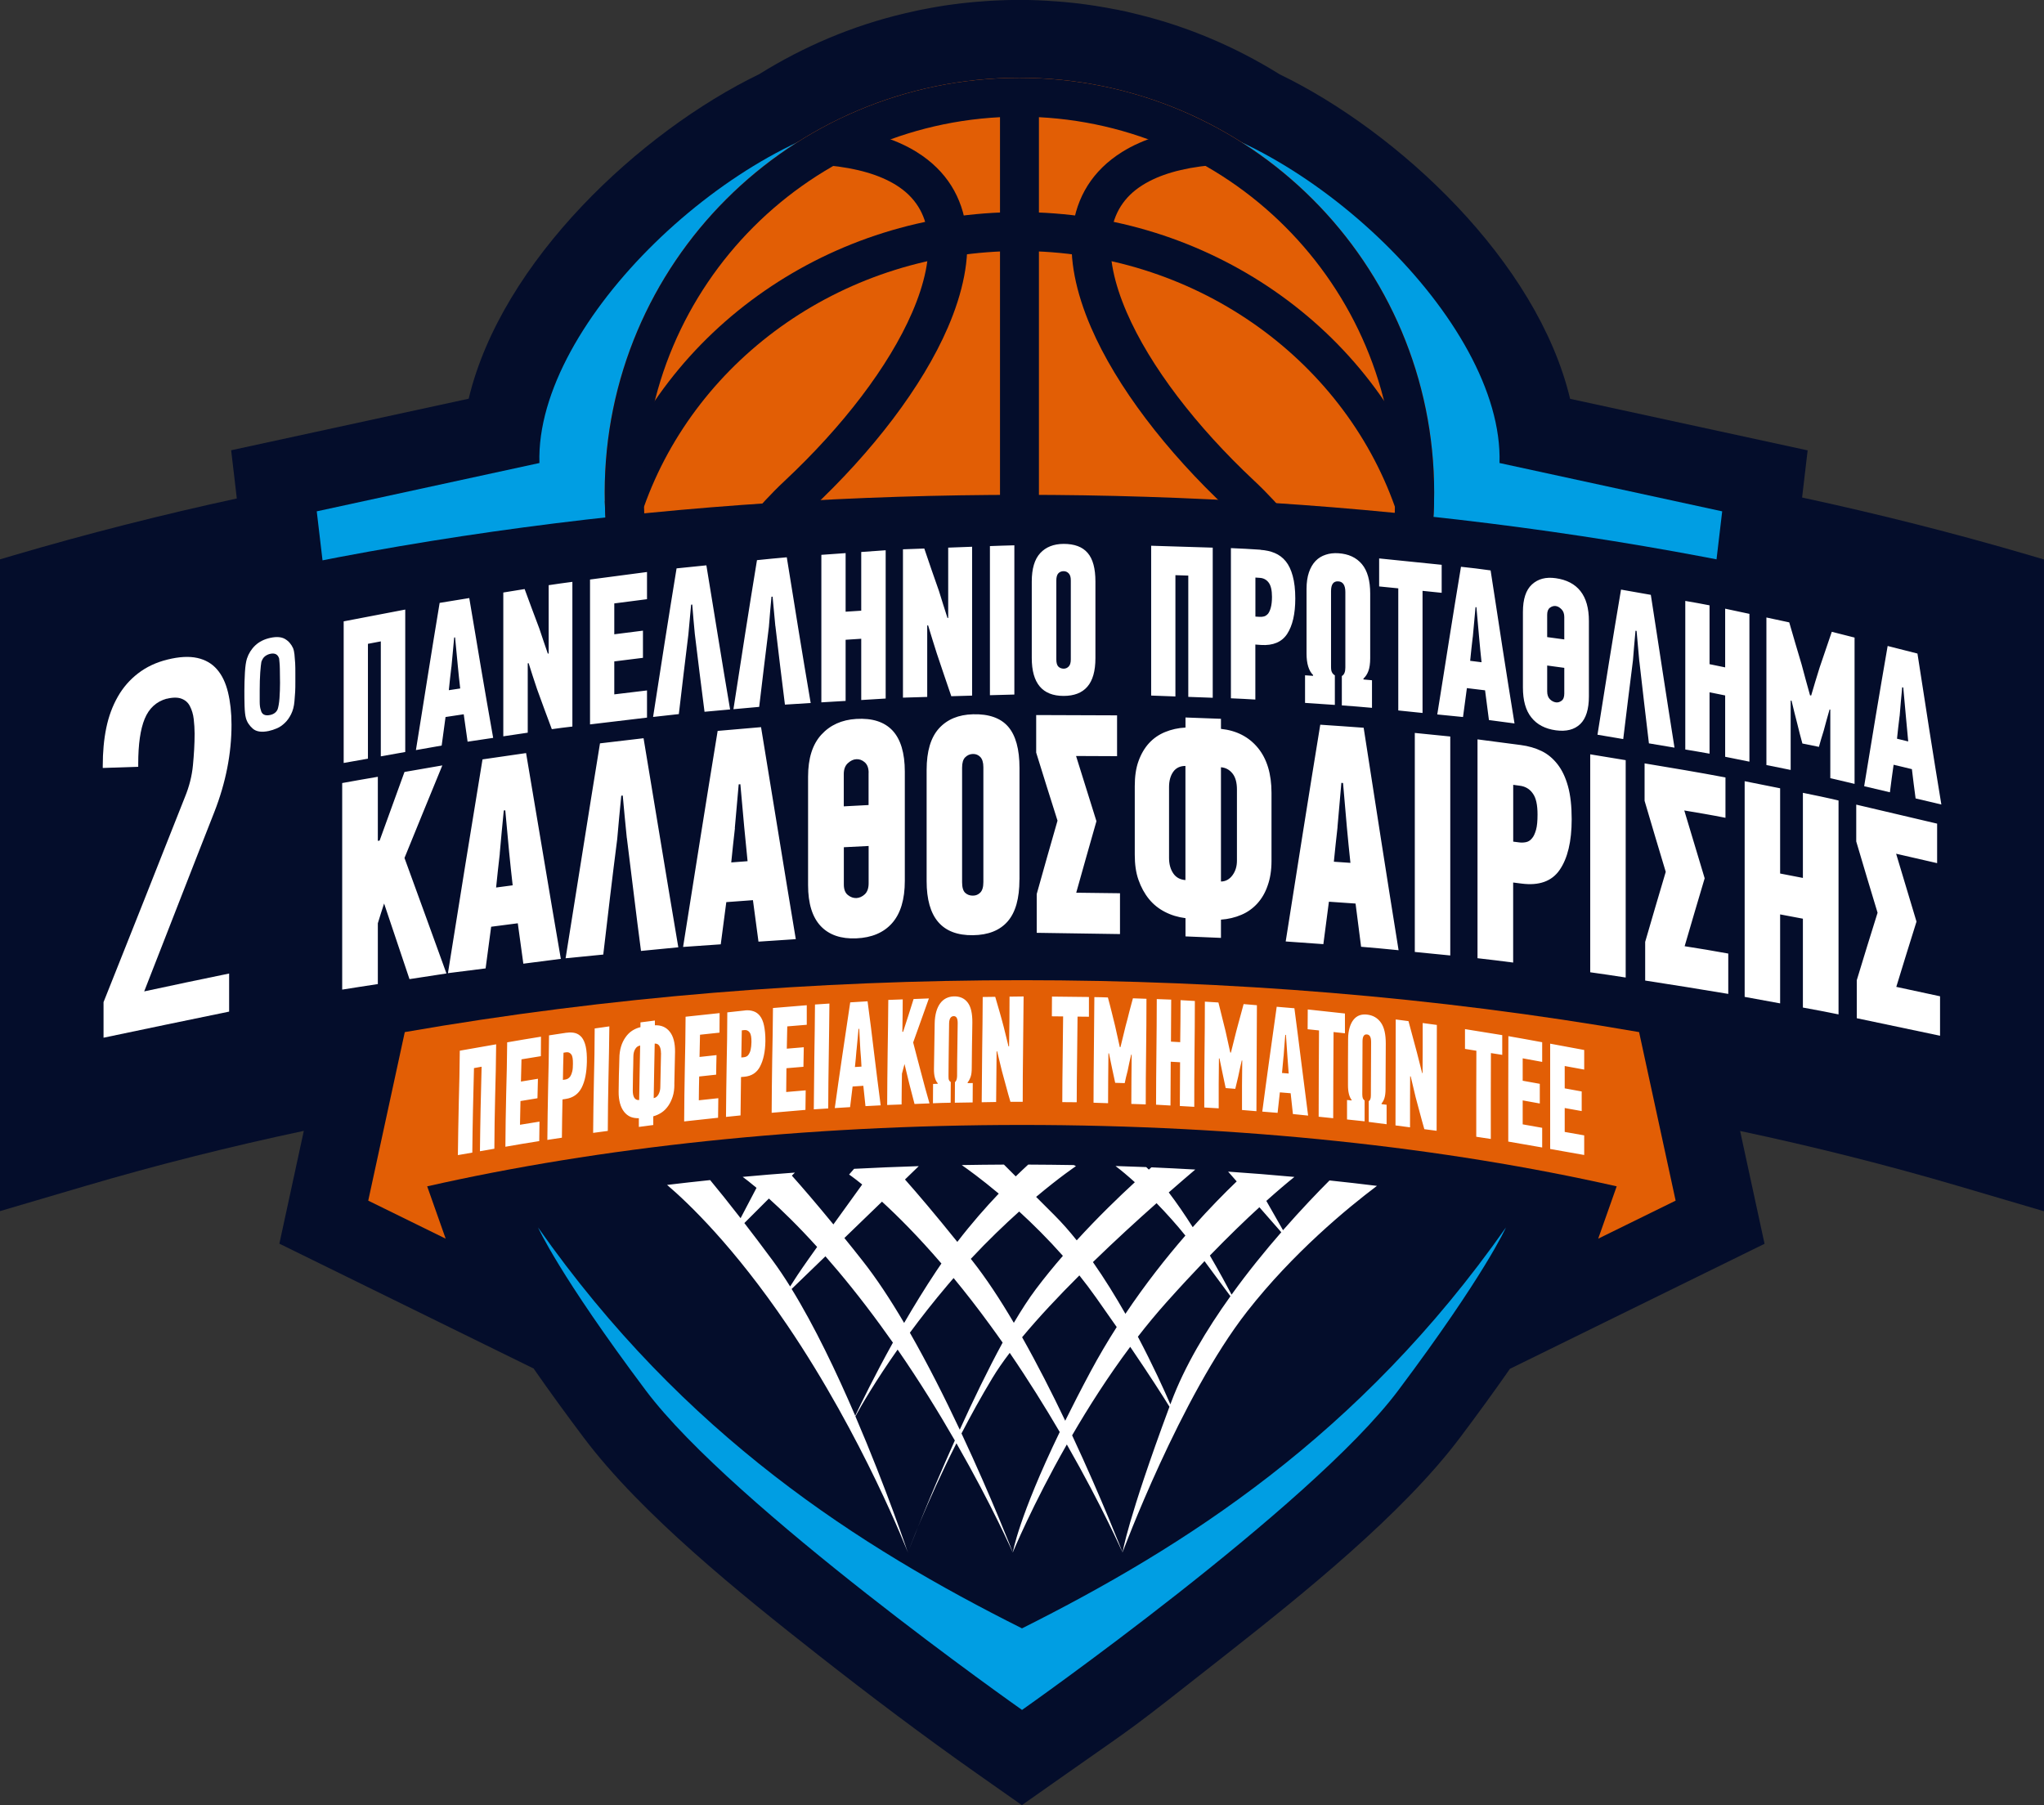
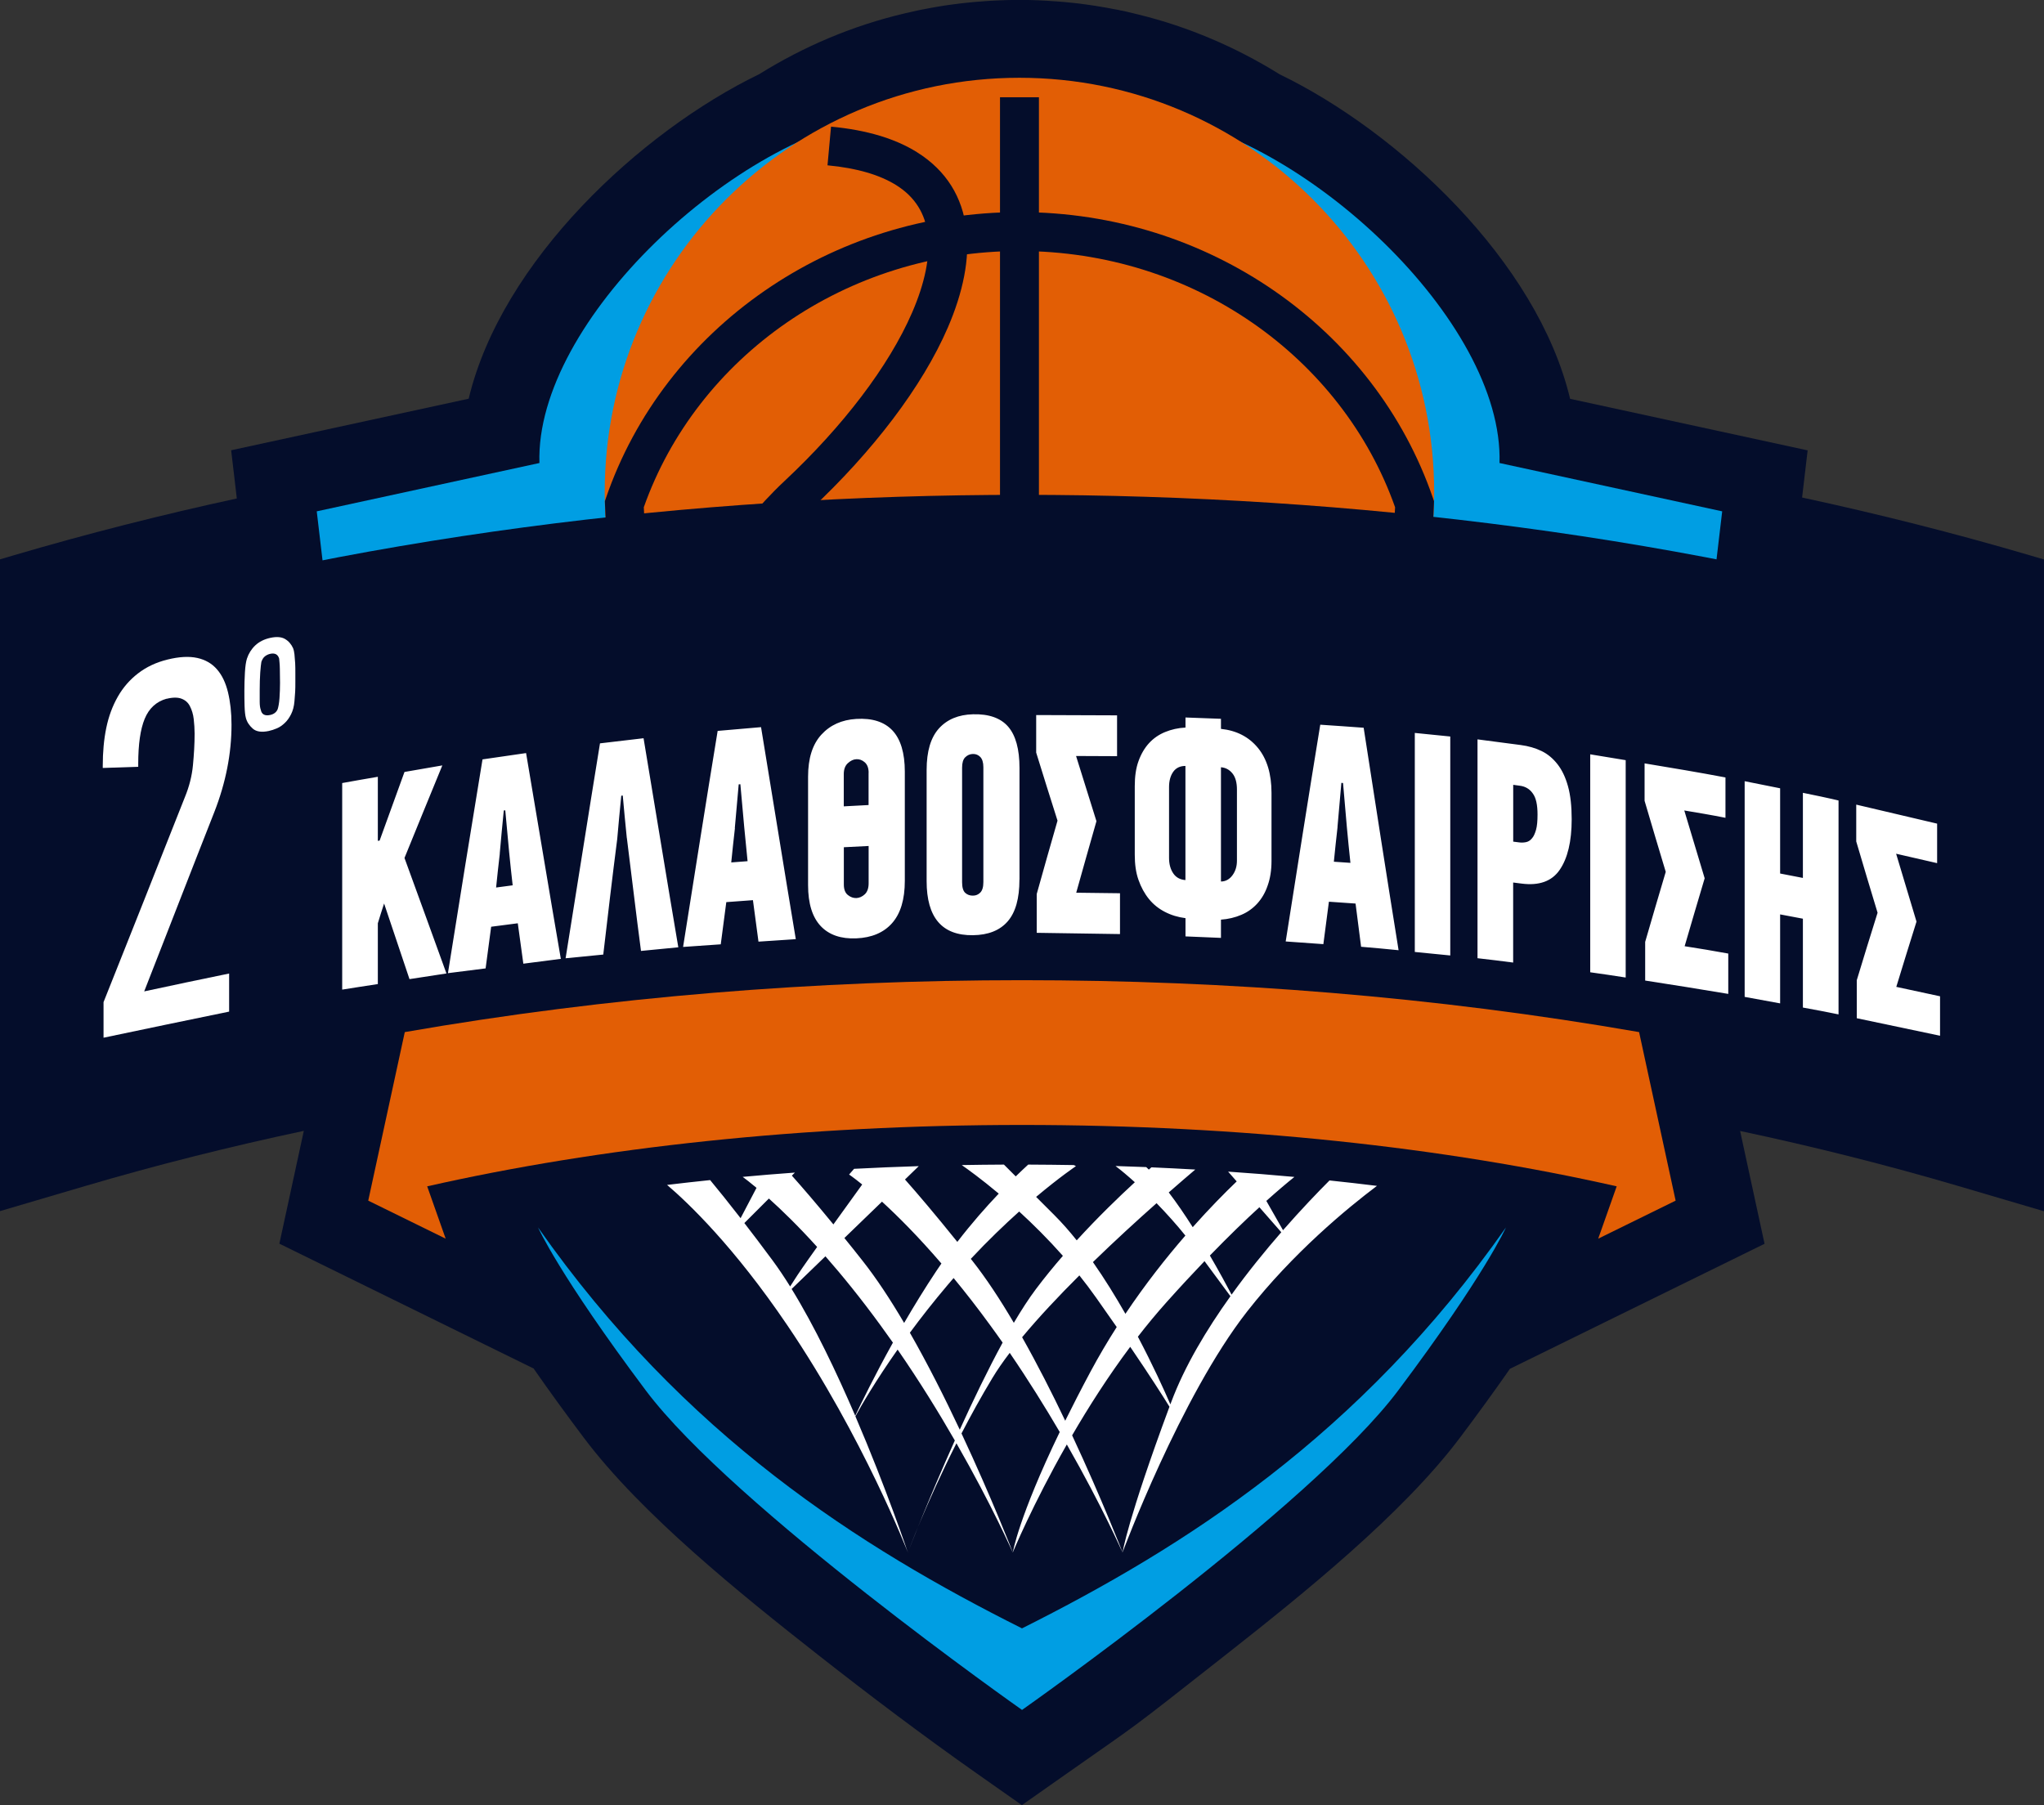
<svg xmlns="http://www.w3.org/2000/svg" id="Layer_2" data-name="Layer 2" viewBox="0 0 342.92 302.87">
  <rect x="0" y="0" width="342.92" height="302.87" fill="#333333" stroke="none" />
  <defs>
    <style>      .cls-1, .cls-2 {        fill: #fff;      }      .cls-3, .cls-4 {        fill: #040d2b;      }      .cls-4, .cls-2, .cls-5, .cls-6 {        fill-rule: evenodd;      }      .cls-5 {        fill: #e25e05;      }      .cls-6 {        fill: #009ee3;      }    </style>
  </defs>
  <g id="Layer_1-2" data-name="Layer 1">
    <g>
      <path class="cls-4" d="m89.59,229.66l-42.72-20.98,4.1-18.93c-12.33,2.62-24.57,5.69-36.66,9.25l-14.32,4.22v-109.36l2.26-.67c12.37-3.64,24.88-6.82,37.48-9.55l-.95-8.09,39.85-8.65c5.52-23.13,28.83-44.81,48.75-54.46,7.52-4.69,15.75-8.16,24.38-10.19l.16-.04c.65-.15,1.3-.3,1.95-.44l.84-.17c.42-.08.85-.17,1.27-.24l.21-.04.56-.1.76-.13c.28-.05.56-.09.85-.14l.82-.12.59-.08.23-.03c.34-.04.67-.09,1.01-.13l.37-.04.52-.06.79-.08c.27-.03.54-.05.81-.08l.52-.04.42-.03.53-.04.38-.03c.29-.02.58-.04.87-.06l.37-.02.59-.03.76-.03c.28-.01.57-.02.85-.03l.88-.02h.6s.77-.01.77-.01h.88s.56.01.56.01l.78.02c.29,0,.59.02.88.03l.83.04.62.03.27.02c.29.02.58.03.87.06l.49.03.48.04.41.03.36.03c.3.02.61.05.91.09l.52.05.35.04.53.06.28.03c.33.04.67.08,1,.13l.34.05.55.08.75.11c.28.04.57.09.85.14l.83.14.55.1.17.03c.4.07.81.15,1.21.23h.05c.26.06.52.12.78.17h.06c.65.15,1.3.3,1.95.45l.24.06.53.13c8.4,2.05,16.41,5.47,23.75,10.04,19.92,9.64,43.23,31.33,48.75,54.46l39.85,8.65-.93,7.91c12.89,2.78,25.67,6.01,38.32,9.73l2.26.67v109.36l-14.32-4.22c-12.09-3.56-24.33-6.63-36.66-9.25l4.1,18.93-42.72,20.98c-2.71,3.9-5.51,7.73-8.34,11.5-9.68,12.91-26.55,26.43-39.3,36.46-17.17,13.5-13.74,10.84-26.73,19.97l-7.51,5.28-7.51-5.28c-9.06-6.37-18.02-13.13-26.73-19.97-12.76-10.03-29.62-23.55-39.3-36.46-2.82-3.76-5.63-7.6-8.34-11.5" />
      <path class="cls-6" d="m193.3,19.22c25.27,3.28,59.02,34.65,58.27,58.47l37.36,8.11-3.22,27.3-112.07,4.01,19.66-97.9Zm-44.53,0c-25.27,3.28-59.02,34.65-58.27,58.47l-37.36,8.11,3.22,27.3,112.07,4.01-19.66-97.9Z" />
      <path class="cls-5" d="m171.03,13.05c38.43,0,69.58,31.15,69.58,69.58s-31.15,69.58-69.58,69.58-69.58-31.15-69.58-69.58S132.61,13.05,171.03,13.05" />
      <path class="cls-3" d="m210.07,54.13c-10.95-7.56-24.44-12.01-39.04-12.01s-28.09,4.46-39.04,12.01c-11.06,7.63-19.54,18.43-23.98,30.98.65,16.76,7.84,31.85,19.1,42.78,11.35,11.02,26.84,17.8,43.92,17.8s32.57-6.78,43.92-17.8c11.26-10.93,18.45-26.02,19.1-42.78-4.43-12.55-12.92-23.35-23.98-30.98m-39.04-18.54c15.95,0,30.71,4.89,42.73,13.19,12.36,8.53,21.8,20.66,26.64,34.78l.18.53-.02.6c-.55,18.77-8.52,35.67-21.08,47.86-12.53,12.17-29.62,19.66-48.45,19.66s-35.92-7.49-48.45-19.66c-12.56-12.19-20.53-29.1-21.08-47.86l-.02-.6.18-.53c4.84-14.12,14.28-26.25,26.64-34.78,12.02-8.3,26.78-13.19,42.73-13.19Z" />
-       <path class="cls-3" d="m215.62,38.05c-11.41-11.41-27.17-18.47-44.59-18.47s-33.18,7.06-44.59,18.47c-11.41,11.41-18.47,27.17-18.47,44.59s7.06,33.18,18.47,44.59c11.41,11.41,27.17,18.47,44.59,18.47s33.18-7.06,44.59-18.47,18.47-27.17,18.47-44.59-7.06-33.18-18.47-44.59m-44.59-24.99c19.21,0,36.61,7.79,49.2,20.38,12.59,12.59,20.38,29.99,20.38,49.2s-7.79,36.61-20.38,49.2c-12.59,12.59-29.99,20.38-49.2,20.38s-36.61-7.79-49.2-20.38c-12.59-12.59-20.38-29.99-20.38-49.2s7.79-36.61,20.38-49.2c12.59-12.59,29.99-20.38,49.2-20.38Z" />
      <rect class="cls-3" x="167.77" y="16.32" width="6.53" height="132.63" />
-       <path class="cls-3" d="m203.23,27.72c-5.01.47-8.81,1.62-11.53,3.33-3.19,1.99-4.86,4.82-5.28,8.2-.47,3.78.5,8.28,2.6,13.14,3.92,9.07,11.66,19.16,21.41,28.29,4.43,4.15,8.55,9.27,12.27,14.75,3.72,5.47,7.03,11.23,9.86,16.67l-5.79,3.01c-2.78-5.35-5.97-10.91-9.45-16.03-3.48-5.12-7.29-9.88-11.33-13.66-10.38-9.72-18.67-20.58-22.94-30.46-2.56-5.93-3.73-11.57-3.11-16.51.66-5.34,3.3-9.81,8.31-12.95,3.54-2.21,8.29-3.7,14.39-4.27l.59,6.48Z" />
      <path class="cls-3" d="m139.42,21.25c6.1.57,10.85,2.06,14.39,4.27,5.02,3.13,7.65,7.61,8.31,12.95.61,4.94-.55,10.58-3.11,16.51-4.27,9.88-12.56,20.74-22.94,30.46-4.04,3.78-7.85,8.54-11.33,13.66-3.49,5.12-6.67,10.68-9.45,16.03l-5.79-3.01c2.83-5.44,6.14-11.2,9.86-16.67,3.73-5.48,7.84-10.61,12.27-14.75,9.75-9.13,17.49-19.22,21.41-28.29,2.1-4.86,3.07-9.36,2.6-13.14-.42-3.38-2.09-6.21-5.28-8.2-2.72-1.7-6.52-2.86-11.53-3.33l.59-6.48Z" />
      <path class="cls-4" d="m171.46,83.03c55.51,0,112.19,6.99,165.51,22.69l5.95,1.75v82.15l-10.63-3.13c-51.79-15.25-106.91-22.01-160.83-22.01s-109.04,6.76-160.83,22.01l-10.63,3.13v-82.15l5.95-1.75c53.32-15.7,110-22.69,165.52-22.69" />
      <path class="cls-5" d="m171.46,188.76c-36.76,0-71,3.78-99.79,10.3l3.1,8.78-12.99-6.38,6.13-28.28c34.22-5.96,69.13-8.71,103.54-8.71s69.32,2.75,103.54,8.71l6.13,28.28-12.99,6.38,3.1-8.78c-28.78-6.52-63.03-10.3-99.78-10.3" />
-       <path class="cls-1" d="m260.07,192.78v-17.66c1.89.35,3.8.71,5.71,1.06v3.29c-1.1-.2-2.19-.4-3.27-.6v3.75c.95.17,1.89.35,2.85.52v3.29c-.96-.17-1.91-.35-2.85-.51v4.01c1.08.19,2.17.38,3.27.58v3.29c-1.91-.34-3.82-.68-5.71-1.01m-7.03-1.23v-8.85c0-2.95.02-5.9.02-8.85,1.87.32,3.76.67,5.67,1.02v3.3c-1.1-.2-2.19-.4-3.27-.6v3.76c.94.17,1.91.35,2.87.52v3.3c-.96-.17-1.93-.35-2.87-.52v4.02c1.08.19,2.17.39,3.27.58v3.3c-1.91-.34-3.8-.67-5.69-.99Zm-2.91-14.86c0,2.4-.02,4.81-.02,7.21v7.2c-.81-.12-1.63-.25-2.44-.37v-7.21c0-2.4.02-4.81.02-7.22-.64-.1-1.28-.2-1.91-.31v-3.32c2.08.34,4.16.67,6.25,1.01v3.31c-.64-.1-1.28-.2-1.91-.3Zm-11.47,3.36c0-1.4,0-2.8.02-4.2,0-1.4,0-2.8,0-4.2.79.11,1.59.21,2.38.32,0,2.96,0,5.92-.02,8.88,0,2.96-.02,5.92-.02,8.88-.7-.09-1.38-.18-2.06-.27-.25-.89-.51-1.79-.74-2.68-.23-.89-.49-1.79-.72-2.69-.28-1.16-.55-2.32-.83-3.49-.04,0-.08,0-.09-.01,0,1.43-.02,2.86-.02,4.28v4.28c-.81-.1-1.63-.21-2.44-.32,0-2.96,0-5.93.02-8.89.02-2.97.02-5.93.02-8.89.7.09,1.42.19,2.14.28.23.89.49,1.79.72,2.68.23.89.49,1.78.72,2.68.28,1.12.57,2.24.85,3.35.02,0,.04,0,.08.01Zm-6.86,5.21c.26.03.55.07.83.1v3.27c-1-.13-2-.26-3-.39v-3.48c.25-.14.36-.47.36-.98,0-1.49,0-2.98.02-4.47,0-1.49,0-2.98.02-4.47,0-.8-.21-1.23-.7-1.28-.47-.05-.73.32-.74,1.12-.01,1.49,0,2.98-.02,4.46,0,1.49-.02,2.98-.02,4.46,0,.29.03.51.09.67.07.16.17.29.3.37v3.5c-1-.1-1.98-.21-2.95-.31v-3.27c.25.03.49.05.76.08,0-.02,0-.05.02-.08-.42-.52-.63-1.38-.62-2.57,0-1.27,0-2.55,0-3.82,0-1.27,0-2.54.02-3.82,0-.77.1-1.42.26-1.95.16-.54.38-.98.66-1.32.28-.34.6-.58.98-.72.38-.14.81-.18,1.25-.13,1.02.11,1.8.56,2.36,1.36.56.8.81,1.96.81,3.5,0,1.27-.02,2.55-.02,3.82s0,2.55-.02,3.82c0,.65-.07,1.16-.19,1.54-.12.38-.3.67-.49.88,0,.03,0,.05.02.08Zm-8.07-12.11c-.02,2.41-.02,4.83-.04,7.24-.02,2.41-.02,4.82-.02,7.23-.81-.09-1.62-.17-2.44-.25,0-2.41,0-4.82.02-7.24.02-2.41.04-4.83.04-7.24-.64-.07-1.29-.14-1.91-.2.02-1.11.02-2.21.02-3.32,2.06.22,4.14.45,6.24.68v3.32c-.64-.07-1.29-.14-1.91-.21Zm-8.39,4.07c-.09.94-.17,1.88-.26,2.81.36.03.74.06,1.12.09-.06-.95-.13-1.9-.21-2.86-.09-1.21-.17-2.41-.25-3.62-.04,0-.08,0-.11,0-.09,1.19-.21,2.39-.28,3.58Zm1.19,6.21c-.6-.05-1.21-.1-1.81-.15-.13,1.15-.26,2.3-.38,3.44-.87-.07-1.72-.14-2.57-.21.38-2.93.79-5.86,1.19-8.8.4-2.93.83-5.86,1.23-8.79.98.08,1.97.17,2.97.25.4,3,.77,6,1.15,9,.38,3,.76,6.01,1.15,9.01-.85-.09-1.7-.18-2.55-.26-.13-1.17-.26-2.33-.38-3.5Zm-10.9-.88c-.15-.77-.32-1.54-.49-2.3-.19-.88-.36-1.77-.55-2.66-.04,0-.08,0-.09,0,0,1.4-.03,2.79-.04,4.19,0,1.39,0,2.79,0,4.18-.81-.05-1.62-.09-2.42-.14,0-2.96,0-5.92.04-8.88.03-2.96.06-5.92.06-8.88.76.05,1.51.09,2.27.14.19.8.42,1.61.6,2.41.19.8.4,1.61.6,2.41.26,1.19.53,2.39.79,3.58.04,0,.08,0,.11.01.3-1.18.6-2.36.89-3.55.19-.77.42-1.53.62-2.3.2-.76.42-1.53.62-2.29.76.06,1.51.13,2.23.19,0,2.96-.02,5.93-.04,8.89-.02,2.97-.04,5.93-.04,8.89-.79-.06-1.61-.13-2.42-.2,0-1.38,0-2.77,0-4.15,0-1.39.02-2.78.04-4.16-.04,0-.06,0-.08,0-.21.9-.42,1.81-.6,2.72-.17.68-.34,1.36-.49,2.04-.55-.04-1.1-.09-1.62-.13Zm-7.69,3.03c0-1.22,0-2.45.02-3.67,0-1.22,0-2.45.02-3.68-.53-.03-1.06-.06-1.57-.09-.02,1.23,0,2.45-.02,3.68,0,1.23-.02,2.45-.02,3.67-.81-.05-1.63-.09-2.42-.14,0-2.95.03-5.91.06-8.86.03-2.95.06-5.91.06-8.86.79.03,1.61.06,2.42.09,0,1.18,0,2.35-.02,3.53,0,1.17-.02,2.35-.02,3.52.51.03,1.02.06,1.55.09.02-1.17.03-2.35.04-3.52,0-1.17.02-2.35.02-3.53.79.05,1.59.09,2.4.14,0,2.96-.03,5.92-.06,8.88-.03,2.96-.04,5.92-.04,8.88-.81-.05-1.62-.09-2.42-.14Zm-10.85-3.92c-.17-.76-.32-1.52-.49-2.28-.19-.88-.38-1.76-.55-2.64-.04,0-.08,0-.09,0-.02,1.39-.02,2.79-.04,4.18-.02,1.4-.02,2.79-.02,4.18-.81-.03-1.62-.05-2.44-.08,0-2.95.03-5.9.06-8.86.03-2.95.06-5.9.08-8.86.76,0,1.51.03,2.27.06.21.8.43,1.59.62,2.39.2.8.4,1.59.59,2.39.26,1.18.53,2.36.79,3.55.04,0,.08,0,.11,0,.28-1.19.59-2.38.87-3.57.21-.77.42-1.54.6-2.31.19-.77.42-1.54.62-2.31.76.03,1.51.05,2.27.08,0,2.95-.02,5.91-.06,8.86-.04,2.95-.06,5.91-.06,8.86-.81-.03-1.63-.05-2.42-.08,0-1.38,0-2.76.02-4.13.02-1.38.02-2.76.04-4.14h-.08c-.23.91-.42,1.82-.6,2.73-.19.68-.34,1.36-.49,2.05-.55-.02-1.08-.03-1.61-.05Zm-6.31-11.1c-.04,2.4-.05,4.8-.08,7.19-.03,2.39-.06,4.79-.06,7.19-.81,0-1.63-.01-2.42-.02,0-2.39.03-4.79.06-7.19.03-2.39.06-4.79.08-7.19-.64,0-1.29-.01-1.89-.02.02-1.1.02-2.2.02-3.31,2.04.02,4.12.05,6.2.07v3.31c-.64-.01-1.29-.02-1.91-.02Zm-11.49,5c.02-1.39.04-2.78.06-4.17.02-1.39.02-2.78.02-4.17.77-.01,1.57-.02,2.36-.03-.02,2.95-.06,5.89-.09,8.84-.04,2.95-.06,5.9-.06,8.84-.7,0-1.38-.01-2.06,0-.25-.85-.5-1.71-.72-2.56-.22-.86-.47-1.71-.7-2.57-.26-1.11-.55-2.22-.81-3.34h-.09c-.02,1.42-.03,2.83-.04,4.25,0,1.42-.04,2.83-.04,4.25-.81.01-1.63.03-2.42.04.02-2.94.04-5.89.08-8.83.04-2.94.08-5.89.09-8.83.7,0,1.38-.02,2.1-.03.25.85.49,1.7.74,2.55.25.85.47,1.7.7,2.56.26,1.07.53,2.14.79,3.21.02,0,.06,0,.09,0Zm-6.92,6.17c.26,0,.55,0,.83-.01,0,1.08-.02,2.17-.02,3.25-1,.02-2,.03-2.99.05,0-1.15.02-2.3.02-3.45.23-.18.35-.52.36-1.03.01-1.47,0-2.96.04-4.44.03-1.48.04-2.96.06-4.44,0-.79-.21-1.18-.68-1.17-.47.02-.74.42-.76,1.21-.02,1.48-.03,2.96-.06,4.43-.03,1.48-.02,2.96-.04,4.43,0,.29.01.51.08.66.07.15.17.26.3.33,0,1.16-.02,2.32-.02,3.47-1,.01-1.98.05-2.97.09,0-1.08.02-2.16.02-3.24.25-.01.51-.02.77-.03,0-.03,0-.05.02-.08-.43-.46-.66-1.27-.64-2.45.02-1.26.04-2.53.06-3.79.02-1.26.03-2.52.06-3.79.01-.76.11-1.42.26-1.97.16-.56.38-1.03.66-1.41.28-.38.62-.67,1-.86.39-.19.81-.3,1.27-.31,1-.04,1.8.31,2.34,1.02.55.71.8,1.83.79,3.35,0,1.26-.05,2.53-.06,3.79,0,1.26-.03,2.53-.04,3.79,0,.64-.05,1.16-.19,1.55-.14.39-.3.71-.51.94,0,.03,0,.05.02.08Zm-10.86-8.6c.3-.92.6-1.84.89-2.75.29-.92.59-1.84.87-2.76.85-.03,1.7-.06,2.57-.1-.43,1.23-.89,2.46-1.32,3.7-.43,1.23-.89,2.46-1.32,3.69.43,1.71.9,3.41,1.34,5.11.44,1.7.91,3.41,1.4,5.11-.85.03-1.68.07-2.51.1-.3-1.12-.59-2.23-.87-3.35-.27-1.11-.53-2.23-.81-3.35-.15.54-.3,1.08-.43,1.62-.02.86-.03,1.72-.04,2.58,0,.86-.02,1.72-.02,2.58-.81.03-1.63.06-2.42.09.02-2.94.03-5.88.08-8.81.05-2.94.09-5.88.11-8.82.79-.03,1.61-.06,2.42-.09,0,.91,0,1.82-.02,2.72,0,.91-.02,1.82-.04,2.72.04,0,.08,0,.13,0Zm-7.82,3.08c-.08.94-.15,1.88-.26,2.82.34-.02.72-.05,1.1-.07-.04-.93-.11-1.86-.19-2.79-.06-1.18-.13-2.36-.19-3.55-.04,0-.08,0-.11,0-.11,1.19-.23,2.39-.34,3.58Zm1.15,5.97c-.6.04-1.21.08-1.8.12-.13,1.15-.28,2.31-.42,3.46-.87.05-1.72.11-2.57.16.4-2.96.84-5.92,1.27-8.87.43-2.96.89-5.91,1.32-8.87.98-.06,1.93-.12,2.91-.18.4,2.91.75,5.81,1.1,8.72.35,2.91.72,5.82,1.1,8.74-.85.03-1.7.08-2.55.13-.13-1.13-.25-2.27-.36-3.41Zm-8.31,3.96c.02-2.93.05-5.86.09-8.8.05-2.93.09-5.87.11-8.8.79-.06,1.61-.11,2.42-.16-.02,2.93-.07,5.87-.11,8.8-.05,2.93-.08,5.87-.09,8.8-.81.05-1.62.1-2.42.15Zm-7.07.57c.02-2.93.04-5.86.09-8.79.06-2.93.11-5.86.13-8.79,1.89-.16,3.76-.31,5.67-.47v3.28c-1.1.09-2.19.18-3.27.27-.04,1.24-.04,2.49-.08,3.74.94-.08,1.89-.16,2.85-.24-.02,1.09-.04,2.19-.06,3.28-.96.08-1.91.16-2.85.24-.02,1.33-.04,2.66-.04,3.99,1.08-.09,2.17-.19,3.27-.28-.02,1.09-.04,2.19-.04,3.28-1.91.16-3.8.32-5.69.49Zm-5.01-13.84c0,.76-.03,1.52-.04,2.28,0,.76-.02,1.52-.04,2.28.13-.02.26-.03.42-.04.15-.01.3-.06.45-.13.15-.07.28-.2.4-.39.12-.19.23-.44.3-.77.07-.32.12-.75.13-1.25.01-.78-.08-1.32-.3-1.62-.22-.3-.51-.44-.89-.4-.15.02-.3.03-.43.05Zm.53-3.34c.53-.06,1,0,1.42.14.43.14.8.4,1.1.79.3.39.54.93.68,1.61.14.68.24,1.54.23,2.59-.02,1.8-.35,3.23-.89,4.27-.54,1.05-1.42,1.62-2.63,1.73-.19.02-.38.03-.57.05-.02,1.07-.03,2.15-.04,3.22,0,1.07-.04,2.15-.04,3.22-.81.07-1.63.16-2.44.25.02-2.92.06-5.85.11-8.77.06-2.93.11-5.85.11-8.77.98-.1,1.97-.21,2.95-.32Zm-10.2,18.62c.02-2.92.05-5.85.11-8.78.07-2.93.11-5.85.13-8.78,1.89-.2,3.8-.41,5.71-.61,0,1.09,0,2.19-.02,3.28-1.1.12-2.19.24-3.27.35-.02,1.24-.04,2.49-.08,3.73.94-.1,1.89-.2,2.85-.31-.04,1.09-.04,2.19-.06,3.28-.96.1-1.91.21-2.85.31-.04,1.33-.04,2.66-.06,3.99,1.08-.12,2.17-.24,3.27-.35-.02,1.09-.04,2.19-.04,3.28-1.91.21-3.82.42-5.71.62Zm-1.64-6.19c0,.76-.09,1.43-.28,2.03-.2.6-.44,1.12-.76,1.57-.31.44-.66.81-1.1,1.1-.43.29-.89.5-1.4.64v1.46c-.81.1-1.63.21-2.42.32v-1.46c-.51.01-.99-.06-1.42-.24-.4-.18-.76-.46-1.06-.84-.29-.38-.53-.85-.68-1.41-.15-.55-.24-1.21-.23-1.97.02-.92.02-1.84.04-2.76.02-.92.07-1.84.08-2.76,0-.76.1-1.44.28-2.04.18-.6.44-1.12.76-1.57.31-.44.66-.8,1.1-1.09.44-.28.89-.48,1.4-.6v-.8c.79-.1,1.61-.21,2.42-.31v.8c1.04-.05,1.88.3,2.49,1.07.61.76.91,1.9.89,3.41-.01.91-.04,1.82-.06,2.73-.02.91-.05,1.82-.06,2.72Zm-2.25-5.26c0-.55-.1-.96-.28-1.23-.18-.27-.43-.39-.77-.37-.04,1.53-.07,3.05-.09,4.58-.03,1.52-.06,3.05-.08,4.57.34-.06.61-.27.81-.64.2-.37.3-.78.3-1.21.01-.95.04-1.9.06-2.85.02-.95.05-1.9.06-2.85Zm-3.48-1.28c-.36.06-.65.26-.85.61-.2.34-.3.77-.3,1.27,0,.95-.04,1.9-.06,2.85-.02.95-.03,1.9-.04,2.85,0,.5.08.9.26,1.19.18.28.45.41.81.38.02-1.53.05-3.05.08-4.57.03-1.52.06-3.05.09-4.57Zm-7.9,14.67c.02-2.92.07-5.84.13-8.76.07-2.92.13-5.85.13-8.77.83-.12,1.64-.24,2.46-.35-.02,2.92-.09,5.85-.15,8.77-.07,2.93-.09,5.85-.11,8.77-.81.11-1.63.21-2.46.33Zm-4.97-13.46c-.02.76-.05,1.52-.06,2.28,0,.76-.04,1.52-.04,2.28.13-.02.26-.04.4-.06.15-.02.32-.08.45-.16.15-.08.29-.22.42-.42.12-.19.22-.46.3-.79.08-.33.11-.75.11-1.25.01-.78-.06-1.31-.28-1.6-.22-.28-.49-.41-.87-.35-.15.02-.3.05-.43.07Zm.53-3.35c.53-.08,1-.06,1.42.05.42.11.79.35,1.1.71.3.37.53.89.68,1.56.15.67.21,1.53.19,2.57-.04,1.8-.32,3.24-.87,4.31-.55,1.09-1.46,1.72-2.65,1.9-.19.03-.38.06-.57.09-.02,1.07-.04,2.14-.06,3.21-.02,1.07-.04,2.14-.04,3.21-.81.12-1.63.25-2.44.37.02-2.92.07-5.85.13-8.77.07-2.92.13-5.85.15-8.77.98-.15,1.97-.3,2.95-.45Zm-10.28,19.14c.02-2.92.06-5.84.13-8.76.08-2.92.15-5.85.17-8.77,1.89-.33,3.76-.65,5.67-.95,0,1.09,0,2.18-.02,3.27-1.1.17-2.17.35-3.25.53-.04,1.24-.06,2.49-.09,3.73.94-.16,1.89-.32,2.85-.47-.04,1.09-.06,2.18-.08,3.27-.96.15-1.91.31-2.85.47-.04,1.33-.06,2.65-.08,3.98,1.08-.18,2.17-.36,3.27-.53-.02,1.09-.04,2.19-.04,3.27-1.91.29-3.8.62-5.69.95Zm-4.27.74c.02-2.36.07-4.72.11-7.09.05-2.36.11-4.73.17-7.09-.43.08-.87.15-1.28.23-.06,2.36-.12,4.73-.17,7.09-.05,2.37-.09,4.73-.11,7.09-.81.14-1.63.28-2.42.42.04-2.92.08-5.84.15-8.76.08-2.92.15-5.84.17-8.76,2.02-.35,4.06-.71,6.1-1.07-.02,2.92-.09,5.84-.17,8.76-.08,2.93-.11,5.85-.13,8.76-.81.14-1.62.28-2.42.42Z" />
      <path class="cls-2" d="m169.4,227c-1.13,1.48-2.12,2.91-2.93,4.26-1.88,3.12-3.61,6.26-5.16,9.26,5.1,10.89,8.61,19.97,8.61,19.97,0,0,.94-5.86,7.87-20.21-2.44-4.16-5.25-8.69-8.39-13.28m20.22-1.02c-3.71,4.96-6.99,10.11-9.75,14.86,5.02,10.75,8.46,19.65,8.46,19.65,0,0,.82-5.46,7.87-24.45-1.13-1.83-3.24-5.14-6.59-10.06Zm-8.54-11.97c-3.47,3.46-6.81,7.01-9.6,10.37,2.57,4.56,5.03,9.4,7.23,14.01,1.24-2.5,2.64-5.24,4.24-8.23,1.4-2.61,2.88-5.11,4.4-7.49-1.06-1.53-2.21-3.17-3.47-4.95-.91-1.29-1.85-2.53-2.8-3.72Zm21-2.4c-1.98,2.07-4.11,4.36-6.38,6.9-1.66,1.86-3.27,3.8-4.8,5.78,2.51,4.75,4.41,8.95,5.45,11.35l.13-.34c2.26-6.07,5.95-12.21,9.95-17.8l-4.35-5.89Zm-8.05-9.72c-3.27,2.9-6.99,6.3-10.67,9.88,1.97,2.81,3.8,5.79,5.45,8.68,3.35-5,6.84-9.42,10.06-13.13-1.46-1.82-3.14-3.69-4.83-5.43Zm17.25.68c-2.35,2.15-5.13,4.83-8.3,8.1,1.55,2.66,2.84,5.04,3.64,6.56,2.75-3.82,5.65-7.38,8.34-10.47l-3.68-4.2Zm-82.29-1.47c2.15,1.93,4.91,4.6,8.1,8.13-.54.75-1.01,1.42-1.4,1.97-1.52,2.15-2.51,3.66-3.13,4.66-.97-1.56-1.95-3.02-2.93-4.35-1.75-2.37-3.33-4.45-4.75-6.29l4.11-4.11Zm22.7,20.87c1.64-2.82,3.45-5.78,5.38-8.68.29-.43.58-.86.87-1.28-3.94-4.59-7.36-7.99-9.97-10.38l-6.31,6.1c.95,1.17,1.96,2.43,3.02,3.78,2.34,2.96,4.71,6.56,7,10.46Zm8.3-7.53c-.33.38-.65.76-.98,1.14-2.39,2.82-4.51,5.53-6.36,8.04,3.01,5.27,5.88,10.97,8.37,16.27,2.25-4.94,4.73-10.09,7.19-14.61-.68-.96-1.36-1.93-2.07-2.89-2.14-2.94-4.2-5.58-6.16-7.95Zm11-11.15c2.32,2.12,4.83,4.61,7.33,7.43-1.56,1.8-3.09,3.67-4.54,5.6-1.18,1.57-2.42,3.49-3.69,5.64-2.29-3.9-4.66-7.5-7-10.46l-.22-.27c2.87-3.07,5.65-5.73,8.11-7.94Zm-21.19,21.99c-.68-.96-1.37-1.93-2.07-2.89-3.31-4.54-6.43-8.38-9.25-11.59l-5.67,5.48c3.85,6.25,7.55,14.01,10.67,21.28.97-2.05,3.23-6.71,6.32-12.27Zm-37.91-26.48c3.6,3.06,11.25,10.37,20.21,23.59,12.75,18.81,20.21,38.1,20.21,38.1,0,0,3.37-8.73,7.88-18.79-2.71-4.71-5.93-9.94-9.6-15.25-3.73,5.3-6.09,9.38-7.08,11.2,5.21,12.13,8.8,22.85,8.8,22.85,0,0,3.02-8.18,8.15-18.33,6.03,10.53,9.45,18.33,9.45,18.33,0,0,3.3-8,9.07-18.13,5.96,10.42,9.34,18.13,9.34,18.13,0,0,9.71-26.12,20.9-40.43,7.73-9.88,16.87-17.39,21.79-21.09-2.65-.33-5.3-.63-7.96-.91-1.94,1.94-4.72,4.83-7.8,8.35l-2.8-4.92c1.9-1.7,3.47-3.03,4.71-4.02-3.71-.34-7.41-.64-11.12-.89l1.44,1.64c-2.01,1.93-4.57,4.52-7.38,7.68-1.29-2.04-2.66-4.05-4.02-5.83,1.68-1.47,3.19-2.77,4.45-3.84-2.45-.14-4.91-.26-7.36-.37l-.43.38h0s-.44-.42-.44-.42c-1.72-.07-3.43-.13-5.15-.18.95.72,2.06,1.65,3.24,2.72-2.66,2.45-6.17,5.83-9.75,9.75-1.21-1.52-2.47-2.95-3.75-4.23l-3.06-3.06c4.01-3.37,6.68-5.16,6.68-5.16l-.35-.18c-2.56-.04-5.12-.07-7.66-.08-.62.57-1.32,1.23-2.09,1.98l-1.98-1.98c-2.36.01-4.72.04-7.08.08.94.65,3.24,2.3,6.21,4.79-2.15,2.26-4.56,4.99-6.95,8.1-3.76-4.67-6.64-8.06-8.78-10.47l2.31-2.24c-3.61.11-7.23.26-10.85.45l-.84.96c-.14-.1.66.42,2.2,1.67-1.47,2.04-3.22,4.45-4.83,6.7-2.93-3.58-5.23-6.24-6.97-8.19l.51-.51c-2.92.21-5.84.45-8.76.72.49.36,1.27.96,2.32,1.84l-2.67,5.09c-2.05-2.64-3.74-4.74-5.11-6.39-2.41.25-4.82.52-7.23.81Z" />
-       <path class="cls-1" d="m318.69,120.17c-.15,1.25-.31,2.51-.43,3.78.62.15,1.23.3,1.88.46-.12-1.34-.25-2.66-.37-3.98-.15-1.68-.31-3.38-.46-5.07-.06,0-.12-.02-.18-.04-.15,1.61-.31,3.22-.43,4.85m2.07,8.89c-1.05-.26-2.07-.49-3.08-.74-.22,1.54-.43,3.07-.62,4.62-1.45-.35-2.9-.69-4.32-1.02.65-3.93,1.3-7.87,1.94-11.78.65-3.93,1.33-7.83,2-11.75,1.67.42,3.33.85,5,1.27.65,4.22,1.33,8.46,1.97,12.68.65,4.21,1.36,8.43,2.04,12.65-1.45-.34-2.9-.68-4.32-1.02-.22-1.63-.43-3.27-.62-4.9Zm-18.38-4.29c-.31-1.1-.59-2.22-.86-3.33-.34-1.29-.65-2.57-.96-3.86-.06-.02-.12-.02-.15-.03v11.64c-1.36-.27-2.71-.55-4.07-.82v-24.76c1.26.27,2.53.54,3.83.82.68,2.34,1.36,4.69,2.07,7.04.46,1.73.93,3.46,1.42,5.2.06,0,.12.02.19.03.46-1.58.93-3.14,1.42-4.7.68-2.02,1.36-4.01,2.04-5.99,1.26.32,2.53.64,3.82.97v24.55c-1.36-.32-2.71-.65-4.07-.96v-11.5c-.06-.02-.09-.03-.12-.03-.34,1.19-.68,2.39-.99,3.58-.28.9-.56,1.8-.8,2.7-.93-.19-1.85-.38-2.75-.56Zm-12.96,2.21v-10.29c-.89-.18-1.76-.36-2.62-.53v10.3c-1.36-.25-2.71-.47-4.07-.7v-24.93c1.36.23,2.71.47,4.07.74v9.87c.86.17,1.73.36,2.62.54v-9.85c1.36.29,2.71.58,4.07.87v24.8c-1.36-.27-2.71-.55-4.07-.82Zm-14.4-15.98c-.15-1.71-.31-3.42-.46-5.14-.06,0-.12-.02-.18-.03-.15,1.67-.31,3.34-.43,4.99-.55,4.39-1.11,8.8-1.63,13.19-1.45-.25-2.9-.49-4.32-.73.65-4.06,1.3-8.12,1.94-12.19.65-4.06,1.33-8.11,2.01-12.16,1.67.29,3.33.58,5,.88.65,4.27,1.33,8.55,1.97,12.82.65,4.27,1.33,8.55,2,12.82-1.45-.25-2.87-.49-4.29-.72-.55-4.58-1.08-9.15-1.6-13.73Zm-12.59-7.45c0-.56-.15-1-.46-1.31-.31-.32-.62-.5-.96-.55-.34-.05-.68.05-.99.28-.31.23-.46.63-.46,1.18v3.75c.96.13,1.91.27,2.87.39v-3.74Zm-1.42,14.3c.34.05.65-.04.96-.27.31-.22.46-.62.46-1.2v-4.32c-.96-.12-1.91-.26-2.87-.39v4.33c0,.58.15,1.02.46,1.33.3.3.65.47.99.52Zm5.55-1.01c0,2.17-.49,3.72-1.45,4.65-.98.94-2.34,1.29-4.1,1.05-1.76-.24-3.15-.95-4.1-2.15-.96-1.19-1.42-2.88-1.42-5.04v-12.67c0-2.14.5-3.68,1.51-4.61,1.02-.94,2.34-1.29,4.01-1.05,1.82.26,3.2.98,4.13,2.16.95,1.2,1.42,2.87,1.42,5.03v12.65Zm-19.49-9.93c-.15,1.33-.31,2.65-.43,3.97.62.07,1.26.15,1.91.24-.15-1.36-.28-2.72-.4-4.07-.15-1.72-.31-3.44-.46-5.16-.06,0-.12-.02-.15-.02-.15,1.68-.31,3.37-.46,5.04Zm2.07,8.92c-1.02-.13-2.04-.26-3.05-.37-.22,1.62-.43,3.24-.65,4.85-1.45-.14-2.9-.29-4.32-.43.65-4.13,1.33-8.26,1.97-12.4.65-4.13,1.33-8.26,2.01-12.38,1.63.17,3.3.37,4.97.61.65,4.29,1.33,8.56,1.97,12.84.65,4.28,1.36,8.56,2.04,12.84-1.45-.19-2.87-.39-4.29-.57-.22-1.67-.43-3.33-.65-4.99Zm-10.49-16.69v20.49c-1.36-.13-2.71-.27-4.07-.42v-20.49c-1.08-.11-2.16-.22-3.21-.32v-4.7c3.49.36,6.97.71,10.49,1.07v4.7c-1.08-.11-2.16-.22-3.21-.33Zm-9.9,14.87c.46.04.93.08,1.42.13v4.63c-1.7-.16-3.39-.29-5.06-.41v-4.93c.4-.22.59-.7.59-1.41v-12.68c0-1.14-.4-1.74-1.17-1.79-.83-.06-1.23.5-1.23,1.63v12.67c0,.41.03.72.15.95.12.23.28.41.49.51v4.97c-1.67-.12-3.33-.22-5-.34v-4.63c.43.03.86.06,1.33.09,0-.03,0-.07.03-.12-.74-.72-1.11-1.93-1.11-3.62v-10.84c0-1.09.14-2.01.4-2.78.26-.76.63-1.41,1.11-1.91.48-.5,1.05-.84,1.7-1.05.65-.22,1.36-.3,2.13-.25,1.7.11,3,.71,3.95,1.83.93,1.11,1.39,2.77,1.39,4.94v10.84c0,.91-.11,1.64-.31,2.17-.2.54-.49.95-.83,1.26,0,.04,0,.08.03.12Zm-18.14-17.1v6.55c.22.02.43.03.68.04.25.02.52,0,.77-.07.25-.07.46-.22.68-.46.18-.24.34-.59.46-1.05.12-.45.19-1.04.19-1.77,0-1.11-.19-1.92-.56-2.4-.37-.49-.86-.75-1.48-.79-.25-.02-.49-.03-.74-.05Zm.86-4.65c.86.06,1.67.23,2.38.53.71.3,1.34.76,1.85,1.39.5.61.9,1.45,1.17,2.46.28,1.02.43,2.28.43,3.78,0,2.58-.46,4.56-1.36,5.94-.89,1.37-2.38,1.99-4.38,1.86-.34-.02-.65-.05-.96-.07v9.23c-1.39-.08-2.75-.16-4.1-.21v-25.2c1.63.05,3.3.17,4.97.27Zm-12.12,24.68v-20.36c-.74-.02-1.45-.05-2.16-.07v20.35c-1.36-.05-2.71-.1-4.07-.15v-25.14c3.42.1,6.88.22,10.33.32v25.19c-1.39-.06-2.75-.1-4.1-.15Zm-15.58-6.51c0,2.17-.46,3.77-1.36,4.8-.89,1.03-2.22,1.54-3.98,1.54-3.55,0-5.34-2.12-5.34-6.35v-12.84c0-2.16.47-3.74,1.42-4.77.94-1.02,2.25-1.54,3.92-1.55,1.82,0,3.16.49,4.04,1.52.87,1.01,1.3,2.61,1.3,4.78v12.88Zm-4.13-13.05c0-.56-.12-.94-.37-1.19-.22-.22-.49-.35-.83-.35s-.66.11-.89.36c-.22.23-.34.65-.34,1.19v13.26c0,.57.12.98.34,1.2.24.24.56.34.89.35.34,0,.61-.13.83-.35.24-.23.37-.63.37-1.2v-13.27Zm-13.57,19.27v-25.02c1.36-.05,2.71-.1,4.1-.13v25.04c-1.39.03-2.75.07-4.1.11Zm-7-12.96v-11.8c1.33-.05,2.65-.1,4.01-.15v24.98c-1.17.04-2.34.07-3.49.1-.83-2.4-1.63-4.8-2.44-7.2-.49-1.56-.99-3.12-1.45-4.68h-.15v12c-1.36.03-2.71.07-4.07.12v-24.89c1.17-.04,2.38-.08,3.58-.13.8,2.39,1.63,4.77,2.47,7.15.46,1.5.93,3,1.42,4.5h.12Zm-14.59,13.77v-10.28c-.89.07-1.76.12-2.62.17v10.26c-1.36.08-2.71.16-4.07.24v-24.75c1.36-.1,2.71-.19,4.07-.29v9.83c.86-.06,1.73-.11,2.62-.17v-9.85c1.36-.1,2.71-.19,4.1-.29v24.88c-1.39.08-2.75.16-4.1.25Zm-14.41-12.4c-.15-1.64-.31-3.29-.46-4.95-.06,0-.12.02-.19.02-.15,1.68-.31,3.37-.43,5.04-.55,4.5-1.11,8.97-1.63,13.44-1.45.13-2.9.27-4.32.39.65-4.16,1.3-8.32,1.94-12.49.65-4.17,1.33-8.34,2.01-12.52,1.67-.17,3.33-.34,5-.48.65,4.07,1.33,8.14,1.97,12.21.65,4.08,1.36,8.16,2.04,12.24-1.45.08-2.9.17-4.32.27-.56-4.4-1.08-8.78-1.6-13.18Zm-13.51,1.31c-.15-1.63-.31-3.29-.43-4.93-.06,0-.12.02-.19.02-.15,1.68-.31,3.34-.46,5.01-.55,4.46-1.08,8.9-1.6,13.35-1.45.15-2.9.31-4.32.48.65-4.16,1.3-8.31,1.94-12.47.65-4.17,1.33-8.31,2-12.46,1.67-.17,3.33-.34,5-.51.65,4.02,1.33,8.05,1.97,12.07.65,4.04,1.33,8.07,2.01,12.11-1.45.13-2.87.26-4.29.39-.56-4.36-1.11-8.71-1.63-13.07Zm-17.58,15.19v-24.32c3.18-.42,6.35-.83,9.56-1.26v4.56c-1.85.24-3.67.48-5.49.71v5.18c1.6-.21,3.21-.41,4.81-.61v4.56c-1.6.2-3.21.4-4.81.6v5.53c1.82-.22,3.64-.44,5.49-.66v4.56c-3.21.39-6.39.76-9.56,1.14Zm-6.94-11.91v-11.46c1.33-.21,2.65-.38,3.98-.56v24.28c-1.17.13-2.31.28-3.45.44-.83-2.23-1.67-4.46-2.47-6.7-.49-1.45-.96-2.9-1.42-4.37-.06,0-.12.02-.15.02v11.64c-1.39.21-2.75.41-4.1.61v-24.13c1.17-.19,2.38-.38,3.58-.58.8,2.22,1.64,4.42,2.47,6.64.46,1.39.93,2.79,1.42,4.19.03,0,.09-.02.15-.02Zm-16.32,2.27c-.15,1.29-.31,2.6-.43,3.89.62-.1,1.26-.19,1.91-.29-.15-1.25-.28-2.51-.4-3.78-.15-1.59-.31-3.19-.46-4.79-.06,0-.12.02-.15.02-.15,1.64-.31,3.29-.46,4.94Zm2.07,7.93c-1.02.15-2.04.31-3.05.46-.22,1.6-.43,3.19-.65,4.79-1.45.26-2.9.51-4.32.76.65-4.1,1.33-8.21,1.97-12.33.65-4.12,1.33-8.24,2.01-12.37,1.63-.27,3.3-.54,4.97-.81.65,3.91,1.33,7.81,1.97,11.72.65,3.92,1.36,7.82,2.04,11.74-1.45.22-2.87.42-4.29.64-.22-1.54-.43-3.06-.65-4.6Zm-13.91,7.06v-19.29c-.74.14-1.45.27-2.16.41v19.27c-1.36.24-2.71.49-4.07.72v-23.76c3.42-.66,6.88-1.32,10.33-1.98v23.9c-1.39.25-2.75.49-4.1.73Z" />
      <path class="cls-1" d="m318.14,165.59c2.44.52,4.87,1.05,7.34,1.58v6.62c-4.66-.98-9.32-1.96-13.97-2.94v-6.38c1.14-3.78,2.31-7.55,3.49-11.32-1.2-3.97-2.41-7.97-3.58-11.96v-6.18c4.5,1.06,9.04,2.12,13.57,3.19v6.63c-2.31-.53-4.6-1.05-6.88-1.58,1.14,3.81,2.28,7.6,3.42,11.39-1.14,3.64-2.28,7.29-3.39,10.95m-15.67,3.47v-14.91c-1.3-.24-2.56-.48-3.82-.72v14.93c-2-.36-3.98-.73-5.95-1.09v-36.19c1.97.4,3.95.8,5.95,1.19v14.3c1.26.25,2.53.49,3.82.74v-14.28c1.97.4,3.98.81,5.98,1.29v35.89c-2.01-.42-4.01-.79-5.98-1.15Zm-19.83-10.29c2.44.38,4.87.78,7.31,1.23v6.77c-4.66-.79-9.32-1.52-13.94-2.24v-6.49c1.14-3.92,2.28-7.83,3.45-11.75-1.2-3.97-2.38-7.95-3.55-11.92v-6.28c4.5.75,9.04,1.5,13.57,2.36v6.77c-2.31-.46-4.63-.85-6.91-1.23,1.14,3.8,2.28,7.59,3.42,11.38-1.14,3.8-2.25,7.61-3.36,11.4Zm-15.85,4.37v-36.57c1.97.32,3.95.64,5.95.98v36.47c-2-.31-3.98-.61-5.95-.88Zm-12.92-31.45v9.53c.34.04.68.09,1.02.13.37.05.74.03,1.11-.04.37-.07.71-.27.99-.61.31-.33.52-.82.71-1.47.18-.64.25-1.5.25-2.56,0-1.62-.25-2.8-.8-3.54-.52-.75-1.26-1.18-2.16-1.29-.37-.05-.74-.1-1.11-.15Zm1.26-6.68c1.3.17,2.47.51,3.52,1.02,1.02.5,1.9,1.24,2.65,2.2.76.97,1.34,2.19,1.76,3.7.42,1.51.62,3.35.62,5.53,0,3.75-.69,6.57-2.01,8.49-1.31,1.92-3.45,2.69-6.39,2.31-.49-.06-.96-.12-1.42-.18v13.43c-2.01-.26-4.01-.51-5.98-.73v-36.72c2.41.31,4.81.63,7.25.95Zm-17.77,34.72v-36.75c1.97.2,3.95.4,5.95.6v36.74c-2.01-.2-3.98-.4-5.95-.59Zm-12.96-20.96c-.22,1.94-.43,3.88-.62,5.82.93.07,1.85.13,2.78.19-.22-1.97-.4-3.94-.59-5.91-.22-2.49-.43-5-.65-7.49-.09,0-.18-.02-.28-.02-.22,2.46-.43,4.94-.65,7.4Zm3.02,12.84c-1.51-.11-2.99-.21-4.47-.31-.31,2.37-.62,4.75-.93,7.12-2.13-.15-4.23-.3-6.32-.45.96-6.06,1.91-12.12,2.87-18.17.96-6.07,1.94-12.13,2.93-18.2,2.41.17,4.84.32,7.28.51.96,6.21,1.94,12.45,2.9,18.66.96,6.21,1.97,12.45,2.96,18.67-2.1-.21-4.2-.41-6.29-.58-.31-2.41-.62-4.84-.93-7.26Zm-14.1-7.17c0,1.58-.22,2.97-.65,4.16-.4,1.19-.99,2.18-1.73,3-.74.81-1.63,1.46-2.68,1.9-1.05.45-2.19.72-3.42.81v3.06c-2.01-.09-3.98-.17-5.95-.25v-3.06c-1.26-.16-2.41-.51-3.45-1.05-1.05-.54-1.95-1.26-2.68-2.16-.74-.91-1.33-1.99-1.76-3.22-.43-1.22-.62-2.61-.62-4.2v-11.53c0-1.58.19-2.98.62-4.17.43-1.2,1.02-2.21,1.76-3.02.74-.81,1.64-1.44,2.71-1.88,1.05-.43,2.19-.69,3.42-.75v-1.69c1.97.07,3.95.14,5.95.22v1.69c2.59.27,4.67,1.33,6.2,3.19,1.52,1.85,2.28,4.38,2.28,7.55v11.4Zm-5.8-11.96c0-1.16-.24-2.06-.74-2.69-.52-.65-1.17-.99-1.94-1.05v19.17c.77,0,1.43-.36,1.94-1.06.51-.7.74-1.51.74-2.43v-11.94Zm-8.64-3.96c-.89,0-1.57.32-2.04.97-.46.65-.71,1.5-.71,2.56v11.91c0,1.05.25,1.92.71,2.59.46.68,1.14,1.05,2.04,1.12v-19.15Zm-18.32,21.27c2.44.03,4.87.06,7.34.09v6.85c-4.66-.07-9.32-.14-13.97-.21v-6.51c1.14-4.1,2.31-8.21,3.49-12.31-1.2-3.8-2.41-7.61-3.58-11.42v-6.3c4.5.02,9.04.04,13.57.05v6.85c-2.31,0-4.6-.02-6.88-.03,1.14,3.64,2.28,7.29,3.42,10.94-1.14,4.01-2.28,8-3.39,11.99Zm-9.53-2.19c0,3.15-.65,5.48-1.97,7-1.32,1.52-3.27,2.29-5.83,2.32-5.18.07-7.77-2.95-7.77-9.08v-18.64c0-3.14.69-5.45,2.07-6.98,1.37-1.51,3.27-2.31,5.71-2.37,2.65-.07,4.63.62,5.89,2.07,1.27,1.46,1.91,3.78,1.91,6.94v18.73Zm-6.05-18.87c0-.8-.19-1.38-.52-1.72-.34-.34-.74-.51-1.23-.5-.49.01-.93.19-1.3.56-.35.35-.52.93-.52,1.73v19.26c0,.84.18,1.43.52,1.75.36.33.8.48,1.3.47.49,0,.89-.17,1.23-.51.34-.34.52-.92.52-1.77v-19.27Zm-19.25.94c0-.81-.22-1.38-.65-1.76-.44-.39-.93-.55-1.42-.52-.49.02-.96.25-1.42.67-.46.42-.68,1.04-.68,1.83v5.41c1.39-.07,2.78-.14,4.16-.22v-5.42Zm-2.07,21.02c.49-.02.99-.23,1.42-.63.43-.4.65-1.02.65-1.85v-6.26c-1.39.07-2.78.14-4.16.21v6.24c0,.83.22,1.42.68,1.78.46.37.93.52,1.42.51Zm8.14-2.9c0,3.13-.71,5.49-2.13,7.1-1.41,1.6-3.42,2.45-6.02,2.56-2.56.11-4.56-.58-5.95-2.05-1.41-1.49-2.13-3.78-2.13-6.89v-18.19c0-3.08.74-5.42,2.22-7.04,1.48-1.62,3.42-2.5,5.86-2.65,2.68-.16,4.7.48,6.08,1.94,1.37,1.46,2.07,3.78,2.07,6.9v18.31Zm-28.5-8.85c-.22,1.92-.43,3.85-.62,5.77.89-.07,1.82-.13,2.74-.21-.19-1.9-.37-3.79-.56-5.69-.22-2.4-.43-4.8-.65-7.22-.09.02-.19.02-.28.02-.22,2.45-.43,4.89-.65,7.33Zm3.02,12.1c-1.51.12-2.99.22-4.47.33-.31,2.36-.62,4.72-.93,7.08-2.13.14-4.23.29-6.32.44.96-6.02,1.91-12.06,2.87-18.09.96-6.05,1.94-12.11,2.93-18.16,2.41-.21,4.84-.42,7.28-.63.96,5.91,1.94,11.84,2.9,17.76.96,5.93,1.94,11.87,2.93,17.81-2.1.14-4.2.28-6.26.42-.31-2.31-.62-4.63-.93-6.96Zm-21.16-10.42c-.25-2.37-.46-4.75-.68-7.13-.09,0-.19.02-.25.02-.25,2.43-.46,4.85-.68,7.28-.4,3.23-.83,6.47-1.2,9.7-.37,3.23-.77,6.46-1.14,9.68-2.13.21-4.23.42-6.32.62.96-5.98,1.91-12,2.87-18,.96-6.01,1.91-12.03,2.9-18.06,2.44-.29,4.87-.58,7.31-.86.96,5.83,1.94,11.67,2.9,17.52.96,5.84,1.94,11.71,2.93,17.56-2.1.21-4.2.41-6.26.61-.4-3.15-.83-6.31-1.2-9.48-.37-3.16-.8-6.31-1.17-9.47Zm-21.31,2.61c-.22,1.9-.43,3.8-.62,5.69.93-.12,1.85-.25,2.78-.37-.22-1.85-.4-3.69-.59-5.54-.22-2.35-.43-4.7-.65-7.04-.09,0-.19.02-.25.02-.25,2.41-.46,4.82-.68,7.23Zm3.02,11.69c-1.51.2-2.99.39-4.47.58-.31,2.33-.62,4.66-.93,6.99-2.13.27-4.23.53-6.32.8.96-5.96,1.91-11.93,2.87-17.9.96-5.97,1.94-11.97,2.93-17.97,2.44-.36,4.87-.71,7.31-1.06.96,5.73,1.94,11.49,2.9,17.24.96,5.76,1.94,11.53,2.93,17.29-2.1.27-4.2.54-6.29.81-.31-2.27-.62-4.52-.93-6.78Zm-23.17-13.91c1.39-3.82,2.78-7.64,4.16-11.48,2.1-.36,4.23-.74,6.35-1.1-2.13,5.19-4.26,10.38-6.35,15.53,1.17,3.22,2.34,6.44,3.52,9.67,1.17,3.23,2.34,6.46,3.52,9.71-2.07.32-4.13.63-6.2.95-1.42-4.23-2.84-8.47-4.26-12.69-.37,1.11-.71,2.22-1.05,3.32v10.2c-2.01.31-4.01.61-5.98.93v-34.66c1.97-.36,3.98-.71,5.98-1.05v10.75c.09-.02.18-.03.31-.05Z" />
      <path class="cls-1" d="m27.94,117.24c-1.7.48-2.94,1.6-3.67,3.38-.72,1.75-1.08,4.27-1.08,7.52v.52c-2,.07-3.98.13-5.95.2v-.35c0-2.31.19-4.43.59-6.37.4-1.95,1.05-3.69,1.94-5.25.87-1.53,2.01-2.84,3.39-3.9,1.39-1.07,3.02-1.85,4.94-2.32,1.97-.49,3.64-.57,5-.27,1.36.3,2.46.94,3.3,1.91.86.98,1.46,2.26,1.85,3.85.38,1.58.59,3.39.59,5.44,0,4.85-.96,9.72-2.87,14.62-1.97,5.05-3.98,10.1-5.92,15.12-1.94,5.01-3.92,10.02-5.86,15.01,4.75-1.02,9.5-2.03,14.25-3v6.39c-7.03,1.44-14.07,2.91-21.07,4.38v-5.97c2.25-5.7,4.57-11.42,6.82-17.14,2.26-5.75,4.57-11.53,6.85-17.31.71-1.73,1.16-3.51,1.33-5.29.17-1.79.28-3.56.28-5.31,0-.8-.06-1.63-.15-2.45-.09-.81-.32-1.53-.62-2.12-.29-.6-.74-1.02-1.39-1.28-.62-.25-1.48-.26-2.53,0" />
      <path class="cls-1" d="m45.33,109.71c-.31.07-.62.21-.86.4-.28.21-.46.51-.62.95-.06.31-.12.91-.19,1.78-.06.87-.09,1.88-.09,3.02v1.87c0,.61.06,1.05.18,1.37.15.77.68,1.06,1.57.87.62-.13,1.05-.46,1.26-.96.12-.36.25-1,.31-1.86.06-.88.09-1.73.09-2.56s-.02-1.59-.03-2.38c-.01-.78-.09-1.34-.12-1.72-.22-.7-.71-.95-1.51-.78m.03-2.68c1.05-.23,1.88-.16,2.47.19.61.36,1.05.88,1.36,1.56.09.23.17.56.22,1.01.05.46.09.95.12,1.49.03.53.03,1.08.03,1.63v1.53c0,.59,0,1.13-.03,1.63-.03.5-.07,1.03-.12,1.6-.07.85-.26,1.56-.56,2.16-.29.58-.62,1.06-1.05,1.47-.41.39-.83.7-1.33.91-.46.2-.93.35-1.39.45-1.17.24-2.06.12-2.65-.39-.58-.51-.99-1.11-1.17-1.81-.12-.43-.19-1.11-.22-2.02-.03-.91-.03-1.76-.03-2.53,0-1.01.03-2.04.09-3.08.06-1.05.18-1.82.34-2.32.28-.85.74-1.59,1.39-2.21.65-.61,1.48-1.04,2.53-1.27Z" />
      <path class="cls-6" d="m171.46,286.91s-48.48-34.1-63.1-53.58c-14.61-19.49-18.09-27.37-18.09-27.37,24.56,35.01,54.03,53.65,81.19,67.27,27.16-13.62,56.63-32.27,81.19-67.27,0,0-3.48,7.89-18.09,27.37-14.61,19.49-63.09,53.58-63.09,53.58" />
    </g>
  </g>
</svg>